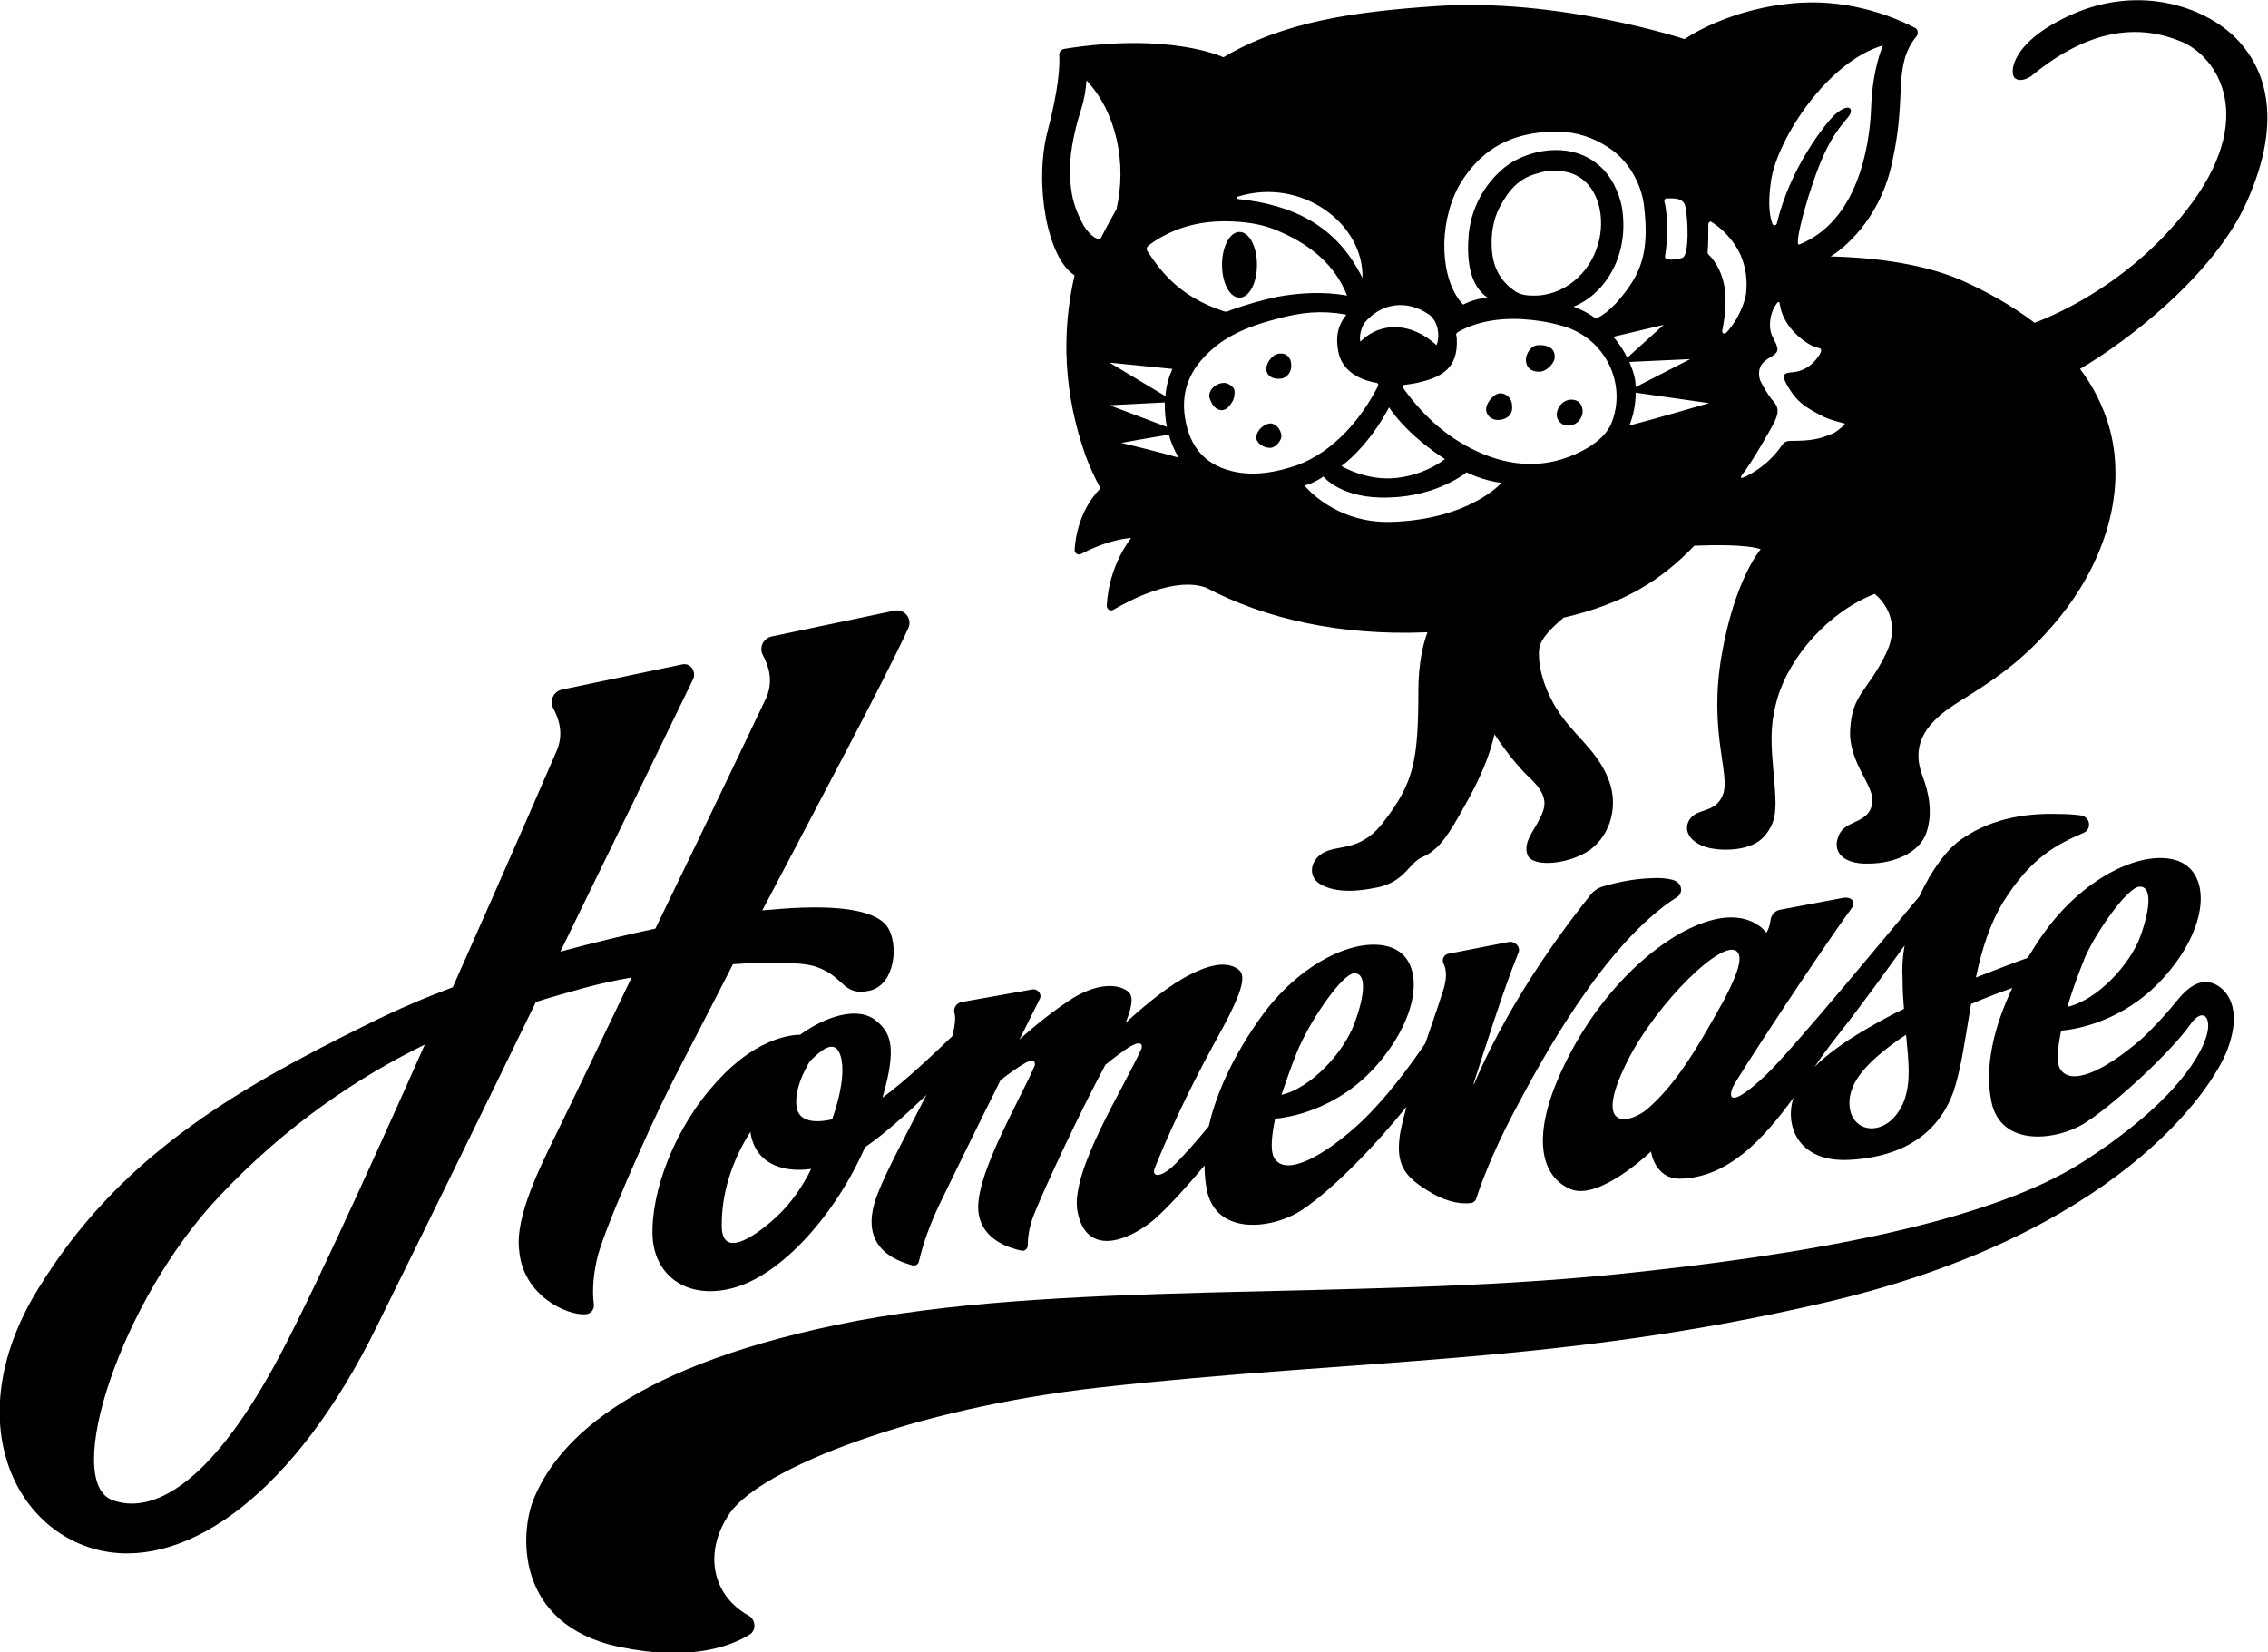
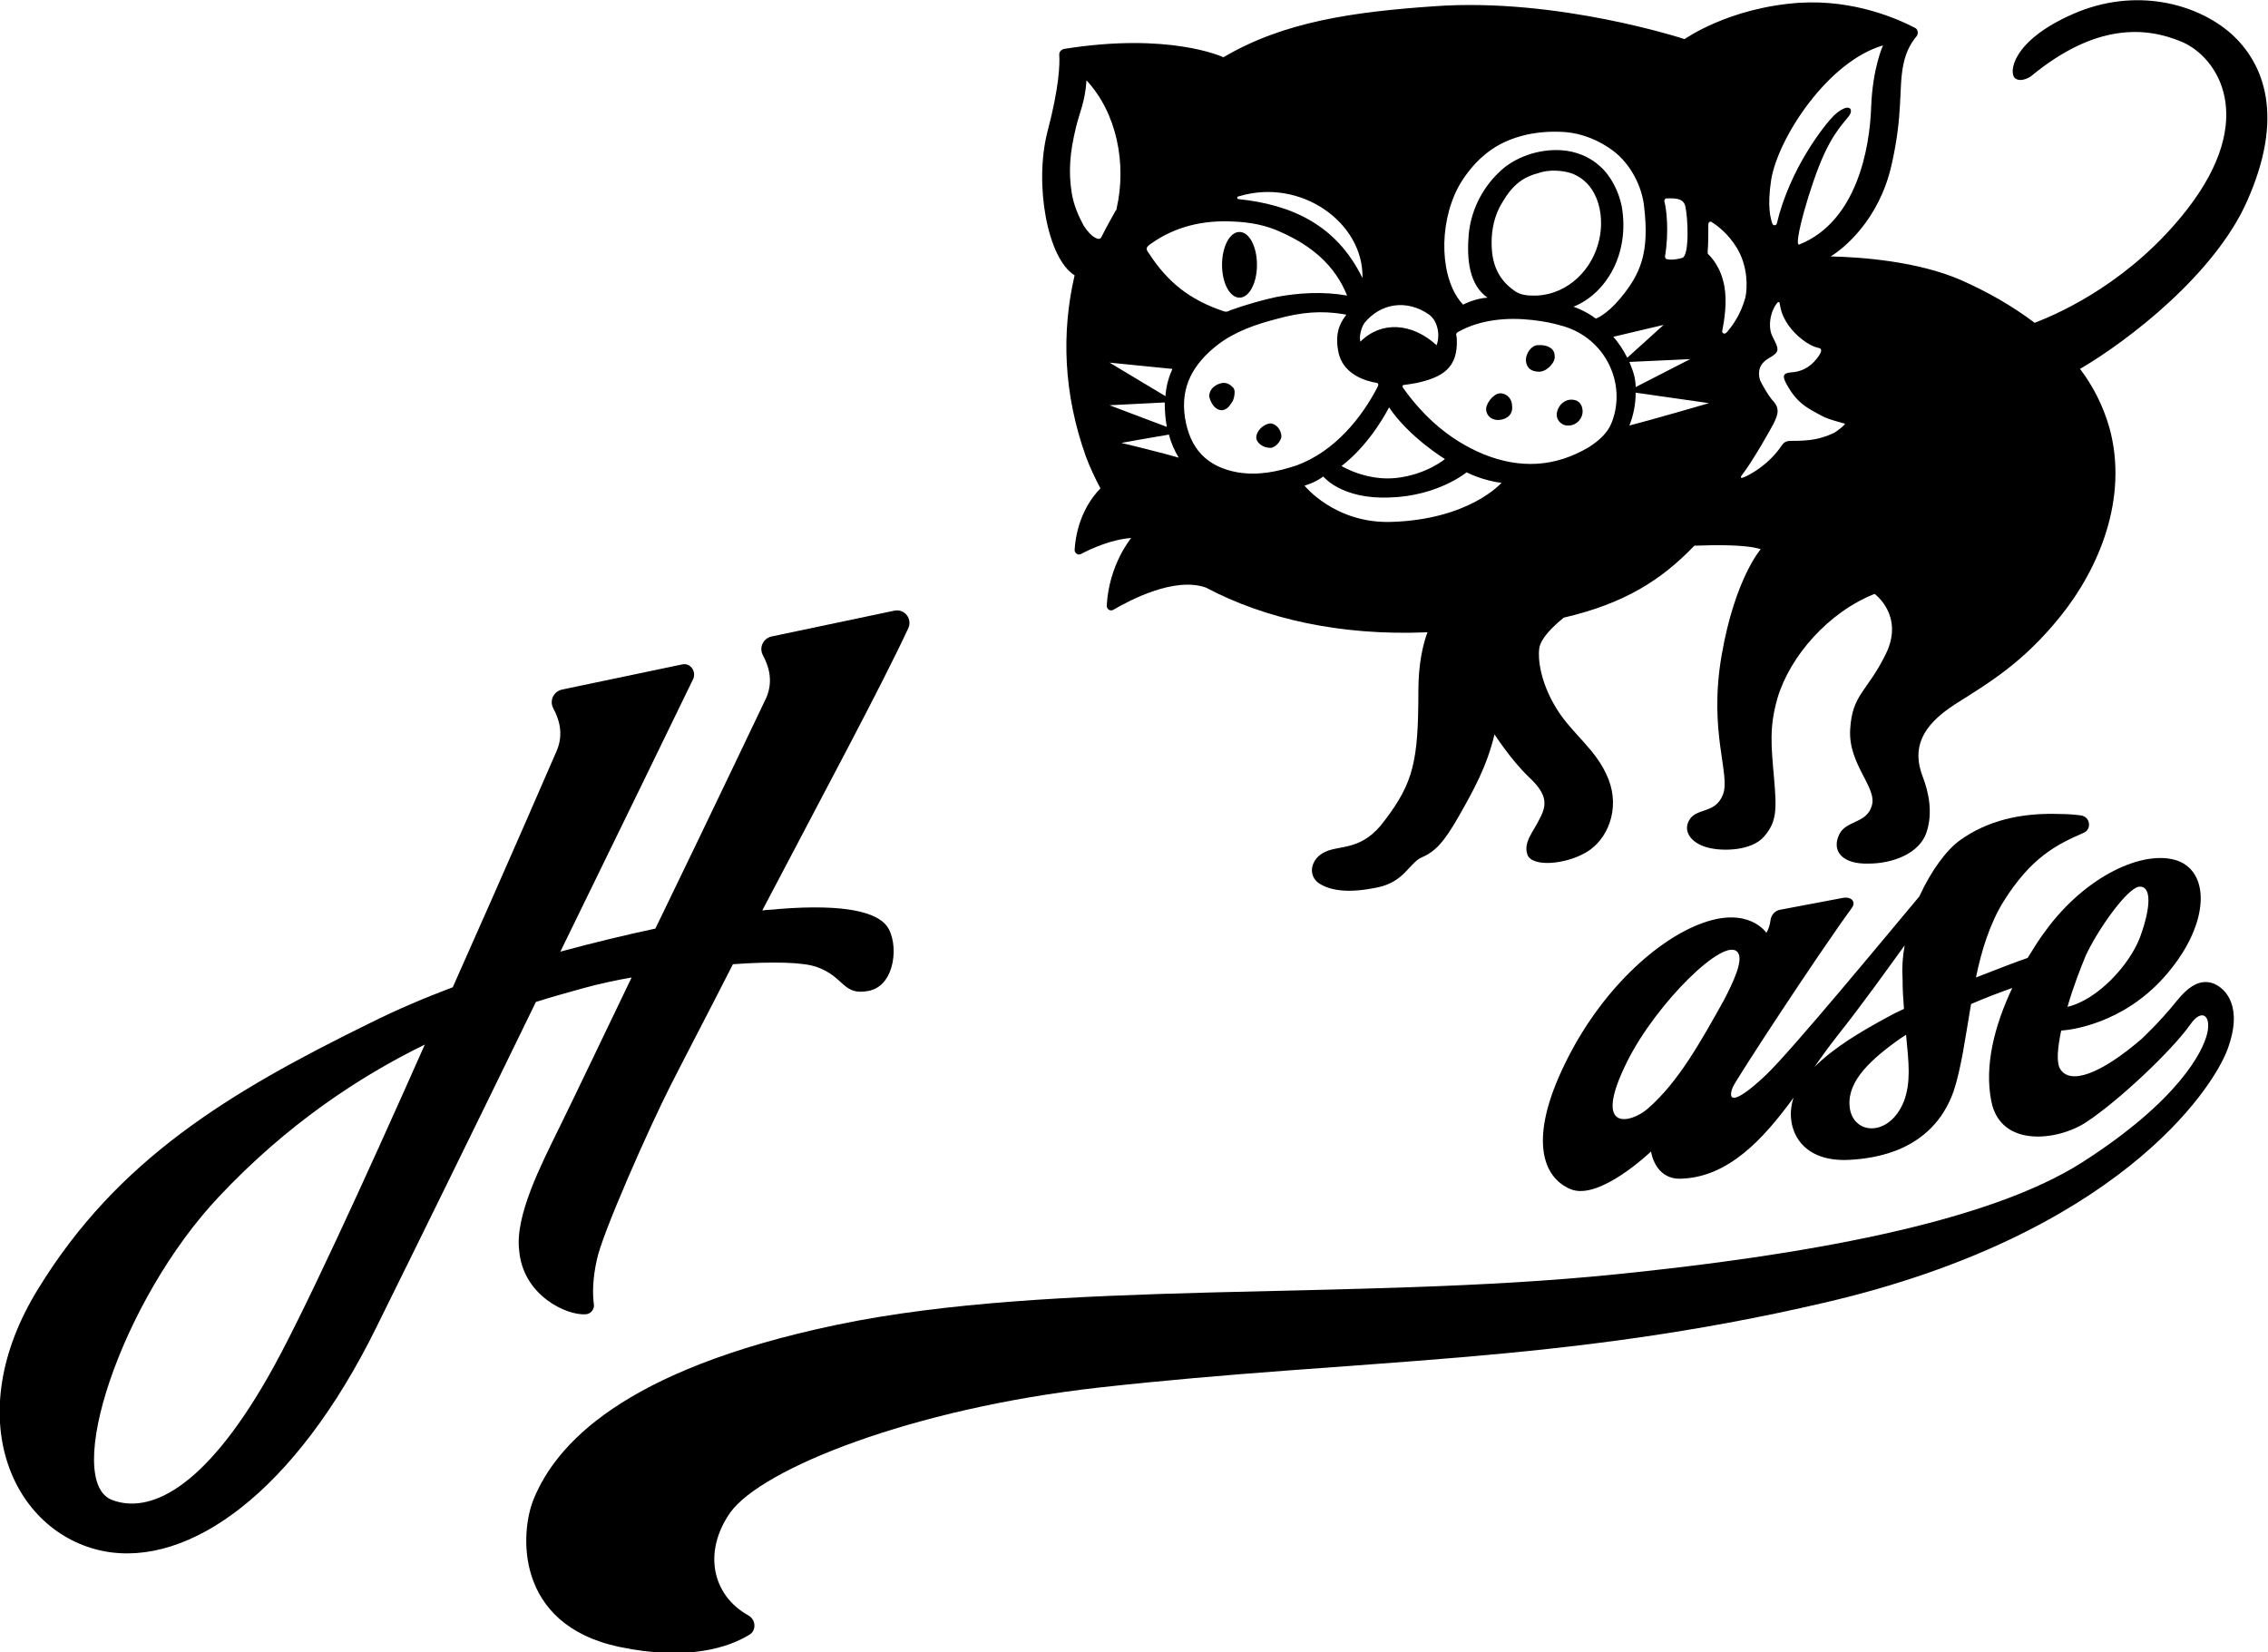
<svg xmlns="http://www.w3.org/2000/svg" version="1.1" id="レイヤー_1" x="0px" y="0px" viewBox="0 0 324.6 236.5" style="enable-background:new 0 0 324.6 236.5;" xml:space="preserve">
  <g>
    <g>
      <g>
        <path d="M83.8,188.1c0.7,0,1.3-0.7,1.2-1.4c-0.2-1.4-0.2-3.6,0.4-6.3c0.7-3.7,7.6-19.2,10.6-25.1c2.7-5.3,5.8-11.2,8.9-17.3     c5.6-0.4,10.1-0.3,12,0.4c4,1.4,3.7,4.2,7.5,3.4c3.8-0.8,4.3-6.9,2.5-9.3c-1.4-1.8-5.5-3.2-15.5-2.4c-0.7,0.1-1.5,0.1-2.3,0.2     c8.5-16.2,17.1-32.2,20.9-40.4c0.6-1.3-0.5-2.8-2-2.5l-17.6,3.7c-1.2,0.3-1.8,1.6-1.2,2.7c0.8,1.5,1.5,3.6,0.5,6     c0,0-7.7,16.2-15.9,33.1c-4.2,0.9-8.8,2-13.6,3.3c8.4-17.2,16-32.8,19-39c0.5-1.1-0.4-2.4-1.6-2.1l-17.2,3.6     c-1.2,0.3-1.8,1.6-1.2,2.7c0.8,1.5,1.5,3.6,0.5,6c0,0-6.7,15.5-14.9,33.9c-4,1.5-8,3.2-11.8,5.1c-20.4,10-36.2,19.6-47.5,38     c-11.4,18.4-3.7,35,9.3,37.6c12.3,2.4,27.5-8.5,39.1-32.1c4.9-9.9,14-28.4,22.8-46.5c2.5-0.8,4.8-1.4,6.9-2     c2.2-0.6,4.5-1.1,6.8-1.5c-4,8.3-7.8,16.3-10.6,22c-2.3,4.7-6.1,12.1-5.5,17C74.8,185.4,81.1,188.3,83.8,188.1z M38.4,197     c-9.4,16.5-17.2,19.6-22.3,17.7c-7.2-2.6,1.1-28.5,15.3-43.5c9.7-10.3,20-17.1,29.4-21.7C52.2,168.9,42.9,189.2,38.4,197z" />
-         <path d="M136.3,148.3c-2.2,2.1-6.8,6.5-10,8.8c2.1-7.2,1.2-9.3-0.9-11c-2.6-2.2-7.3-0.6-10.9,2c0,0-5.6-0.3-11.9,6.7     c-6.1,6.6-9.5,15.9-9.2,22.2c0.3,5.6,4.9,9,11.3,7.4c7.2-1.8,15-10.8,19.1-20.2c2.9-2,6.1-4.9,8.8-7.5c-2.9,5.7-5.8,11-7,14.2     c-1.5,3.8-1.7,8.4,5,10.2c0.4,0.1,0.8-0.1,0.9-0.5c0.3-1.3,1.1-4.3,2.8-7.9c1.2-2.5,5.2-10.7,8.9-18.1c1.1-0.9,2.7-2,3.6-2.5     c1.6-0.8,1.3,0.4,1.3,0.4c-2.4,5.5-9,16.5-8,21.4c0.7,3.6,4.3,4.7,6.1,5.1c0.5,0.1,0.9-0.3,0.9-0.8c0-0.9,0.1-2.6,1.1-4.9     c1.6-3.9,6.1-13.6,10-20.9c1.1-0.9,2.9-2.3,3.9-2.8c1.6-0.8,1.3,0.4,1.3,0.4c-2.4,5.5-10.2,17.5-9.2,23.3     c1.2,6.6,7.1,4.4,10.8,1.4c2-1.7,4.9-4.9,7.4-7.9c0,1.2,0.1,2.3,0.3,3.4c1.3,6.8,9.5,5.7,13.6,3c4.8-3.2,10.9-9.7,15-14.8     c-0.5,1.9-0.9,3.4-1,4.5c-0.5,4.2,1.1,5.8,4.7,7.9c2.4,1.4,4.4,1.5,5.4,1.4c0.4,0,0.8-0.3,0.9-0.7c0.5-1.6,2.1-6.1,5.3-12.2     c3.8-7.2,12.9-24.2,23.4-30.9c0.9-0.5,0.9-2.1-0.7-2.5c-0.8-0.2-1.8-0.3-3.2-0.2c-2.8,0.1-5.4,0.8-6.8,1.2     c-0.6,0.2-1.2,0.6-1.6,1.1c-2.3,2.9-11.1,13.9-16.7,27.1c0,0.1-0.1,0-0.1,0c1.1-3.4,4.3-13.6,6.4-18.7c0.4-0.8-0.4-1.7-1.3-1.6     l-8.7,1.7c-0.6,0.1-1,0.8-0.7,1.4c0.4,0.8,0.6,2.1-0.2,4.3c-0.5,1.6-1.4,4.2-2.4,7.1c-1.8,2.7-5.9,8.4-10.1,12.1     c-5.7,5-10.3,6.8-11.6,4.2c-0.5-1-0.3-3.1,0.2-5.5c1.4-0.1,8.7-1,14.5-7.6c6.5-7.4,6.9-15.2,2.1-16.9     c-4.8-1.7-13.1,2.1-18.8,10.2c-3.4,4.8-6.1,10.1-7.3,15.4c-1.8,2.2-3.6,4.2-4.8,5.4c-2.1,2.1-3.5,1.9-2.9,0.5     c1.6-4,4.5-10.5,8.5-17.8c4.1-7.3,4.6-9.6,3.5-10.5c-1.6-1.3-4.3-0.9-8.1,1.3c-2.8,1.6-6.4,4.7-8.1,6.3c1.2-3,1-4.1,0.2-4.6     c-1.1-0.8-3.7-1.3-7.5,0.9c-2.6,1.6-6.1,4.4-7.9,6.1c1.2-2.4,2.2-4.4,2.9-5.8c0.4-0.7-0.3-1.5-1-1.4l-10.1,1.8     c-0.8,0.1-1.3,0.9-1.1,1.6C136.8,145.5,136.7,146.7,136.3,148.3z M186.2,149.3c1.7-3.7,5.9-9.9,7.6-10c1.7-0.1,1.7,2.8,0,7.3     c-1.5,4-6.1,9.1-10.4,10.1C184.4,153.8,185.4,150.9,186.2,149.3z M120.1,150.6c1.4,2.9-0.8,9-0.8,9c-0.1,0.2-0.1,0.4-0.2,0.6     c-2.6,0.6-4.8,0.3-5.1-1.8c-0.3-2.4,1-5,1.9-6.5C117.8,150,119.3,149,120.1,150.6z M112,173.3c-1.9,2-8.5,7.7-8.7,2.4     c-0.1-4.7,1.4-9.5,4.1-13.7c0.6,4.4,4.4,5.9,8.7,5.3C114.8,169.9,113.5,171.7,112,173.3z" />
        <path d="M316.9,140.8c-2-0.8-3.7,0.4-5.4,2.5c-2.4,3-5,5.4-5,5.4c-5.8,5-10.3,6.7-11.7,4.2c-0.5-1-0.3-3,0.2-5.4     c1.5-0.1,8.7-1,14.6-7.5c6.6-7.3,6.9-15,2.1-16.8c-4.8-1.7-13.2,2.1-19,10.1c-0.9,1.2-1.7,2.5-2.5,3.8c-1.5,0.5-4.3,1.6-7.4,2.8     c0.8-3.9,2-7.7,3.9-10.8c4-6.4,7.6-8.2,11.5-9.9c1.2-0.5,1-2.3-0.4-2.5c-0.8-0.1-1.8-0.2-3-0.2c-5.7-0.2-10.4,1-14.2,3.7     c-2,1.4-4.2,4.4-5.9,8.1c-4.2,5-18.3,22.1-22,25.6c-4.9,4.6-5.4,3.4-4.7,1.7c0.4-1,11.9-18.6,17-25.6c0.7-0.9,0-1.7-1.2-1.5     l-9,1.7c-0.7,0.1-1.3,0.7-1.4,1.5c-0.1,0.6-0.2,1.2-0.6,1.8c0,0-2.5-3.8-9.1-1.4c-6.5,2.3-14.7,9.7-19.8,20.3     c-5.1,10.5-3.2,16.1,0.9,17.8c4.1,1.7,11.5-5.4,11.5-5.4s0.5,3.9,4.1,3.9c6.9-0.1,12-5.7,16.3-11.6c-1.3,3.8,0.5,9.3,8,8.9     c3.4-0.2,11.8-1.1,14.9-9.8c1.1-3.3,1.7-7.8,2.5-12.5c2.3-1,4.5-1.8,5.9-2.3c-2.6,5.5-4,11.2-3,16.2c1.3,6.7,9.5,5.7,13.6,3     c4.7-3.1,12.3-10.3,14.9-14c1.6-2.3,3-1.3,2.4,1.3s-4.1,9.6-17.8,18.4s-40.3,13.4-67,16.1c-37.5,3.8-80.2,0.7-111.3,7.2     S79.5,207,76.4,214.5c-2,4.8-2.8,18,12.2,21.2c10,2.1,15.8,0,18.6-1.7c1.1-0.6,1-2.2-0.1-2.8c-5.2-2.9-6.5-9.1-2.6-14.7     c4.5-6.3,26-14.9,52.7-17.9c37.6-4.2,66-3.3,104.1-12.2c41.5-9.7,55.3-30.3,57.5-36.2C321.1,144,318.5,141.5,316.9,140.8z      M235.8,158.7c-2.3,2-8.1,3.6-2.9-6.8c4.2-8.4,14-18,15.8-15.6c0.9,1.1-0.7,4.4-2,6.9C243.4,149.1,240.2,154.9,235.8,158.7z      M259.7,152.7c1.1-1.6,2.2-3.1,3.3-4.5c3.5-4.4,7.2-9.6,9.6-12.9c-0.3,1.6-0.4,3.2-0.3,4.8c0,1.6,0.1,3,0.2,4.3     c-0.9,0.4-1.7,0.8-2.4,1.2C266.4,147.6,262.5,149.9,259.7,152.7z M272.5,157.6c-2,5-6.9,4.9-7.7,1.3c-0.7-3.6,2.2-6.7,6.8-10     c0.3-0.2,0.7-0.5,1.2-0.8C273.2,152.2,273.5,154.9,272.5,157.6z M298.5,136.8c1.7-3.7,6-9.8,7.7-9.9s1.7,2.8,0.1,7.2     c-1.5,4-6.1,9-10.4,10C296.7,141.3,297.8,138.5,298.5,136.8z" />
      </g>
      <g>
        <path d="M176.7,56.1c0,0.5-0.1,1.1-0.4,1.5c-0.3,0.5-0.7,1-1.3,1.1c-0.9,0.1-1.5-0.7-1.8-1.5c-0.1-0.3-0.2-0.5-0.1-0.8     c0.1-0.6,0.5-1,1-1.3c0.4-0.2,0.7-0.3,1.1-0.3c0.4,0,0.8,0.2,1.1,0.5C176.6,55.5,176.7,55.8,176.7,56.1z" />
-         <path d="M183.2,50.6c0.9-0.1,1.6,0.6,1.6,1.6c0.1,1-0.6,1.9-1.5,2c-1.2,0.1-2-0.4-2.1-1.4C181.3,51.8,182.2,50.6,183.2,50.6z" />
        <path d="M181.8,64.1c-1,0-2-0.7-2-1.5c0-0.9,1-1.9,2-2c0.8,0,1.6,0.9,1.6,1.9C183.3,63.2,182.5,64.1,181.8,64.1z" />
        <path d="M220.3,53.2c-1.1,0-1.8-0.5-1.9-1.5c-0.1-1.1,0.8-2.3,1.7-2.3c1.4-0.1,2.4,0.5,2.4,1.5C222.7,51.8,221.4,53.2,220.3,53.2     z" />
        <path d="M224.9,57.2c0.9,0,1.5,0.5,1.6,1.5c0.1,1.1-0.8,2.2-2,2.2c-0.9,0.1-1.7-0.7-1.7-1.5C222.8,58.3,223.7,57.2,224.9,57.2z" />
        <path d="M214.6,60.1c-1,0.1-1.8-0.5-1.9-1.4c-0.1-0.9,1-2.3,1.9-2.4c0.9-0.1,1.8,0.7,1.8,1.7C216.6,59.2,215.8,60,214.6,60.1z" />
        <path d="M319.3,4.8c-4.9-4.3-13.7-6.7-22.6-2.8s-9.2,8.5-8.3,9.2c0.9,0.7,2.3-0.3,2.3-0.3c9.2-7.6,16.4-7.1,21.6-4.9     c5.1,2.2,10.9,10.9,0.7,24c-7.8,10-17.6,14.6-21.8,16.2c-3.3-2.5-6.9-4.5-10.5-6.1c-6.2-2.7-14.2-3.3-18.7-3.4     c1.7-1,6.9-5.1,8.7-13c1.7-7.4,1-10.9,1.7-14.4c0.4-2.1,1.3-3.4,1.9-4.1c0.3-0.4,0.2-1-0.2-1.2c-2.3-1.2-8.6-4.1-16.6-3.6     c-10.1,0.7-16.4,5.2-16.4,5.2s-18.2-6-35.9-4.7c-11.5,0.8-21.5,2.2-30.1,7.3c-0.2-0.1-7.8-3.6-22.8-1.2c-0.4,0.1-0.7,0.4-0.7,0.8     c0.1,1.3,0,4.7-1.7,11.1c-1.9,7.5,0,18.1,3.9,20.5c-1.9,8.2-1.6,16.9,1.6,25.9c0.6,1.6,1.3,3.1,2.1,4.6c-1.3,1.3-3.4,4.2-3.7,8.8     c0,0.5,0.5,0.8,0.9,0.6c1.5-0.8,4.4-2.1,7.2-2.3c0,0-3.2,3.8-3.5,9.7c0,0.5,0.5,0.8,0.9,0.6c2.4-1.4,8.8-4.8,13.3-3.2     c8.5,4.5,19.3,6.9,31.5,6.4c0.1,0,0.1,0,0.2,0c-0.6,1.6-1.3,4.4-1.3,8.4c0,10-0.7,13.1-4.8,18.5c-3.2,4.4-6.3,3.5-8.5,4.5     s-2.6,3.5-0.8,4.6s4.5,1.3,8.3,0.5s4.5-3.5,6.3-4.3c1.9-0.8,3.2-2.2,5.3-5.9c2.1-3.7,4-7.1,5.1-11.7c0,0,2.3,3.6,4.9,6.1     c2.7,2.5,2.6,4,1.6,5.9c-0.9,1.9-2.4,3.4-1.8,5.2c0.6,1.8,5.3,1.5,8.4-0.3c3.1-1.8,4.9-6.2,3.2-10.5s-5.2-6.4-7.5-10.2     c-2.3-3.8-2.6-7.1-2.4-8.5c0.2-1.4,1.8-3,3.5-4.4c8.6-2,13.9-5.3,18.7-10.3c2.8-0.1,7.3-0.2,9.5,0.5c0,0-3.7,4.2-5.6,15.2     s1.3,17,0.2,19.9s-3.9,1.8-4.9,3.8c-0.8,1.5,0.3,3.3,3.1,3.9c1.9,0.4,5.9,0.4,7.7-1.7s1.8-3.8,1.4-8.4c-0.4-4.6-0.7-7.2,0.5-11.4     c1.8-6,7.3-12.3,13.9-14.9c0,0,4.3,3.1,1.6,8.6c-2.7,5.5-4.8,5.7-5.1,10.8c-0.3,5,3.9,8.3,3.1,10.9c-0.7,2.6-3.8,2.1-4.7,4.2     c-1.1,2.4,0.6,4.2,4.2,4.1c3.6,0,7.3-1.5,8.3-4.4s0.3-5.9-0.5-8c-1.6-4.1-0.2-7.3,4.6-10.4c4.9-3.1,9.7-5.9,15.1-12.6     s9.8-16.8,7-27c-0.9-3.1-2.3-5.9-4.2-8.4c7-4.1,19.3-13.6,23.9-24C327,16.7,324.1,9.1,319.3,4.8z M253.5,25.7     c1-6,8.1-16.9,16-19.2c0,0-1.5,3.2-1.7,8.9s-2,16.3-10.3,19.6c-0.9,0.3,1.6-8.7,3.6-13s3.7-5.1,3.8-6c0.1-0.9-1-0.8-2.4,0.5     c-1.3,1.3-6.3,7.5-8.2,15.5c-0.1,0.3-0.4,0.3-0.6,0.1C253.4,31.3,252.9,29.6,253.5,25.7z M241.2,29.5c0.4,1.7,0.6,7-0.4,7.4     c-1,0.3-1.8,0.3-2.2,0.2c-0.2,0-0.3-0.2-0.3-0.4c0.6-3.6,0.2-6.9-0.1-7.9c0-0.2,0.1-0.3,0.2-0.4     C239.3,28.4,240.9,28.2,241.2,29.5z M208.7,26.8c0.8-1.5,2.2-3.3,3.5-4.4c3.1-2.8,7.5-3.8,11.8-3.5c2.5,0.2,4.9,1.2,6.9,2.7     c2.5,1.9,4.1,5.1,4.4,7.9c0.8,6.7-0.5,9.7-3.4,13.2c-2,2.4-3.5,2.9-3.5,2.9c-1.6-1.2-3.2-1.7-3.2-1.7c4.7-1.9,8.1-7.6,6.9-14.4     c-0.4-2-1.5-4.3-3.1-5.7c-1.5-1.4-3.6-2.2-5.6-2.3c-3.2-0.2-6.7,1-8.9,3.2c-2.5,2.4-4,5.6-4.3,8.9c-0.3,3.6,0.1,7.2,2.7,9     c-1.8,0.1-3.5,1-3.5,1C206.1,40.1,205.8,32.3,208.7,26.8z M219.2,42.3c-0.9,0-1.9-0.2-2.6-0.8c-2.1-1.5-3-3.6-3.1-6.1     c-0.1-1.9,0.2-3.9,1.1-5.7c1.3-2.4,2.7-4.2,5.5-4.9c1.6-0.6,3.6-0.4,4.8,0c4.1,1.5,4.9,6.6,3.8,10.2     C227.5,39.2,223.7,42.5,219.2,42.3z M204.5,45c1.4,1,1.6,3.2,1.1,4.4c-3.5-3.2-7.9-3.5-10.9-0.5c-0.2-0.7,0.1-2,0.6-2.7     C197.6,43.4,201.3,42.8,204.5,45z M206.8,65.7c0,0-2.6,2.2-6.9,2.7c-4.3,0.5-7.9-1.7-7.9-1.7c4.3-3.3,6.8-8.4,6.8-8.4     C201.7,62.6,206.8,65.7,206.8,65.7z M195,39.8c-3.7-7.6-10.1-10.5-17.7-11.3c-0.3,0-0.3-0.4,0-0.4     C186.2,25.4,195.2,31.9,195,39.8z M164.7,34.9c3.5-2.5,7.5-3.4,11.7-3.2c2.5,0.1,4.8,0.5,7.1,1.6c4,1.8,7.5,4.5,9.3,9     c-3.4-0.6-6.9-0.4-10.1,0.2c-1.9,0.4-4.7,1.2-6.6,1.9c-0.4,0.2-0.6,0.3-1.1,0.1c-4.7-1.6-7.9-4.1-10.6-8.3     C163.9,35.6,164.1,35.3,164.7,34.9z M155.1,32.3c-0.8-1.5-1.4-2.9-1.7-4.6c-0.5-3.1-0.3-5.8,0.6-9.5c0.5-2.1,1.3-3.6,1.5-6.7     c4.3,4.6,5.8,11.9,4.3,18.4c0,0.1,0,0.2-0.1,0.2c-0.6,1.1-1.2,2.1-2.1,3.9C157.3,34.5,156.2,34,155.1,32.3z M167.8,52.8     c-0.5,1.1-0.9,2.4-1,3.9l-8-4.8L167.8,52.8z M166.7,57.6c0,1.3,0.1,2.4,0.3,3.5l-8.2-3.1L166.7,57.6z M160.5,63.4     c-0.1,0,4.9-0.9,6.8-1.2c0.3,1.2,0.8,2.3,1.4,3.3C166.7,64.9,160.6,63.4,160.5,63.4z M177.1,67.6c-4.4-0.8-6.8-3.4-7.5-7.8     c-0.7-4.5,1.2-7.7,4.6-10.4c2.6-2,5.6-3,8.7-3.8c3.3-0.9,6.2-1.2,9.6-0.6c0.2,0,0.2,0.1,0,0.3c-0.8,1.1-1.5,2.6-0.9,5.3     c0.6,2.4,2.7,3.6,4.9,4.1c0.6,0.1,0.9,0.1,0.7,0.6c-2.3,4.5-6.2,9.3-11.6,11.3C182.9,67.5,180.1,68.1,177.1,67.6z M199,74.7     c-8,0.2-12.3-5.2-12.3-5.2s1.3-0.3,2.7-1.3c0,0,2.6,3.3,9.5,3c6.9-0.2,11-3.6,11-3.6s2.3,1.2,5,1.5     C214.9,69.1,210.3,74.4,199,74.7z M230.7,60.4c-0.6,1.6-1.9,2.7-3.3,3.6c-4.9,2.9-9.9,3.1-15.1,1c-4.8-2-8.5-5.3-11.5-9.5     c-0.1-0.1-0.1-0.4,0.1-0.4c0.8-0.1,1.4-0.2,1.9-0.3c3.6-0.8,5.9-2.1,5.7-6.3c0-0.5-0.3-0.7,0.2-1c3.2-1.8,7.1-2.1,10.6-1.7     c1.7,0.2,2.8,0.4,4.5,0.9C229.8,48.5,232.8,54.9,230.7,60.4z M230.9,48.2l7.2-1.7l-5.2,4.7C232.3,50,231.6,49,230.9,48.2z      M241.9,51.4l-7.8,4c0-0.6-0.1-1.2-0.2-1.6c-0.2-0.8-0.4-1.2-0.7-2L241.9,51.4z M233.2,60.9c0.6-1.5,0.9-3.1,0.9-4.7l10.5,1.5     C244.6,57.7,236,60.2,233.2,60.9z M247.1,47.6c-0.3,0.3-0.7,0.1-0.6-0.3c0.3-1.5,0.7-4.1,0.3-6.3c-0.5-2.8-1.9-4.2-2.3-4.6     c-0.1-0.1-0.1-0.2-0.1-0.3c0.1-1.1,0.1-3,0.1-4c0-0.3,0.3-0.5,0.5-0.3c0.8,0.5,2.3,1.6,3.6,3.7c1.6,2.7,1.5,5.7,1.2,7.1     C249.1,45.1,247.9,46.7,247.1,47.6z M262.4,62c-2,0.9-3.4,1.1-6.1,1.1c-0.9,0-1.1,0.4-1.4,0.8c-0.6,0.9-1.6,2-2.8,2.9     c-1,0.8-3.6,2.3-2.8,1.2c1.5-1.9,4.2-6.7,4.5-7.3c0.7-1.4,1-2.3-0.2-3.5c-0.5-0.6-1.4-2.1-1.7-2.8c-0.4-1.3,0-2.4,1.2-3.1     c1.4-0.8,1.6-1.1,0.9-2.5c-0.1-0.2-0.2-0.4-0.3-0.6c-0.7-1.3-0.4-3.6,0.7-4.9c0.1-0.1,0.3-0.1,0.3,0.1c0.2,1.1,0.4,1.9,1.3,3.2     c1,1.4,2.8,2.9,4.3,3.2c0.5,0.1,0.4,0.5,0.1,1c-0.9,1.4-2.2,2.4-4.1,2.5c-1.1,0.1-1.2,0.5-0.7,1.5c1.5,2.8,2.8,3.5,5.5,4.9     c0.9,0.4,1.8,0.6,2.8,0.9C264.5,60.5,263,61.7,262.4,62z" />
        <path d="M179.9,37.9c0,2.6-1.1,4.7-2.5,4.7s-2.5-2.1-2.5-4.7c0-2.6,1.1-4.7,2.5-4.7S179.9,35.3,179.9,37.9z" />
      </g>
    </g>
  </g>
</svg>